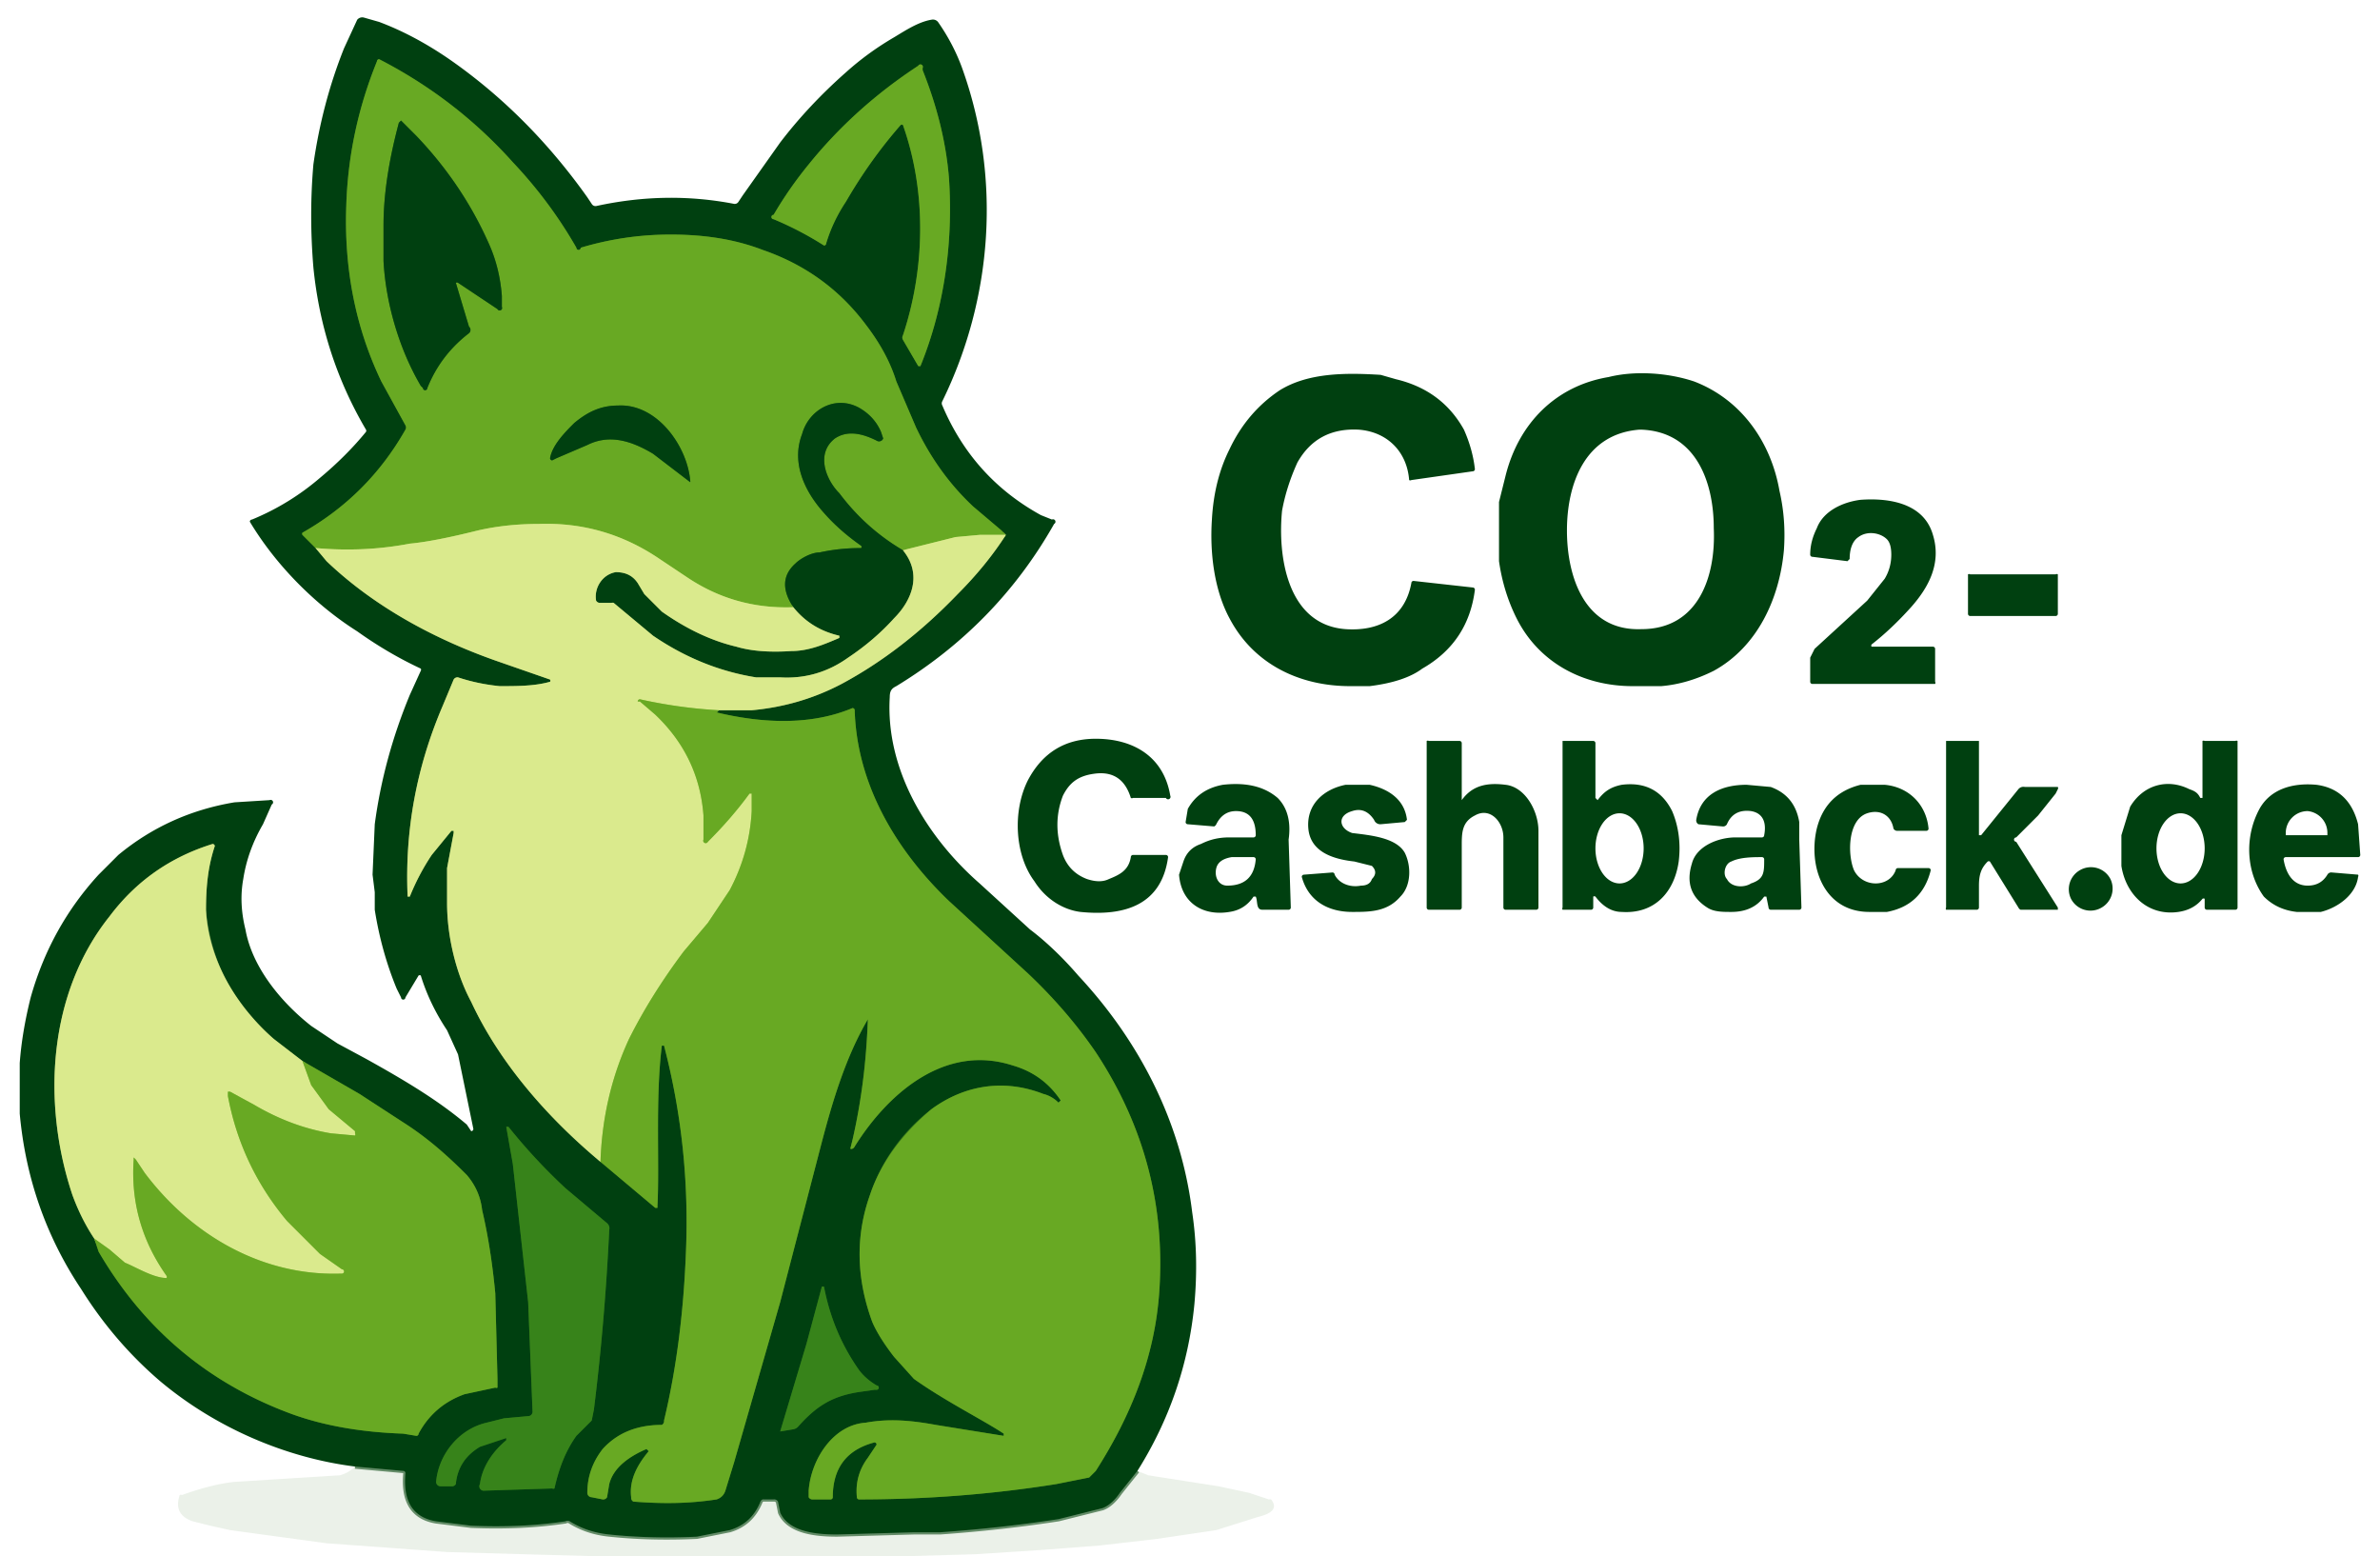
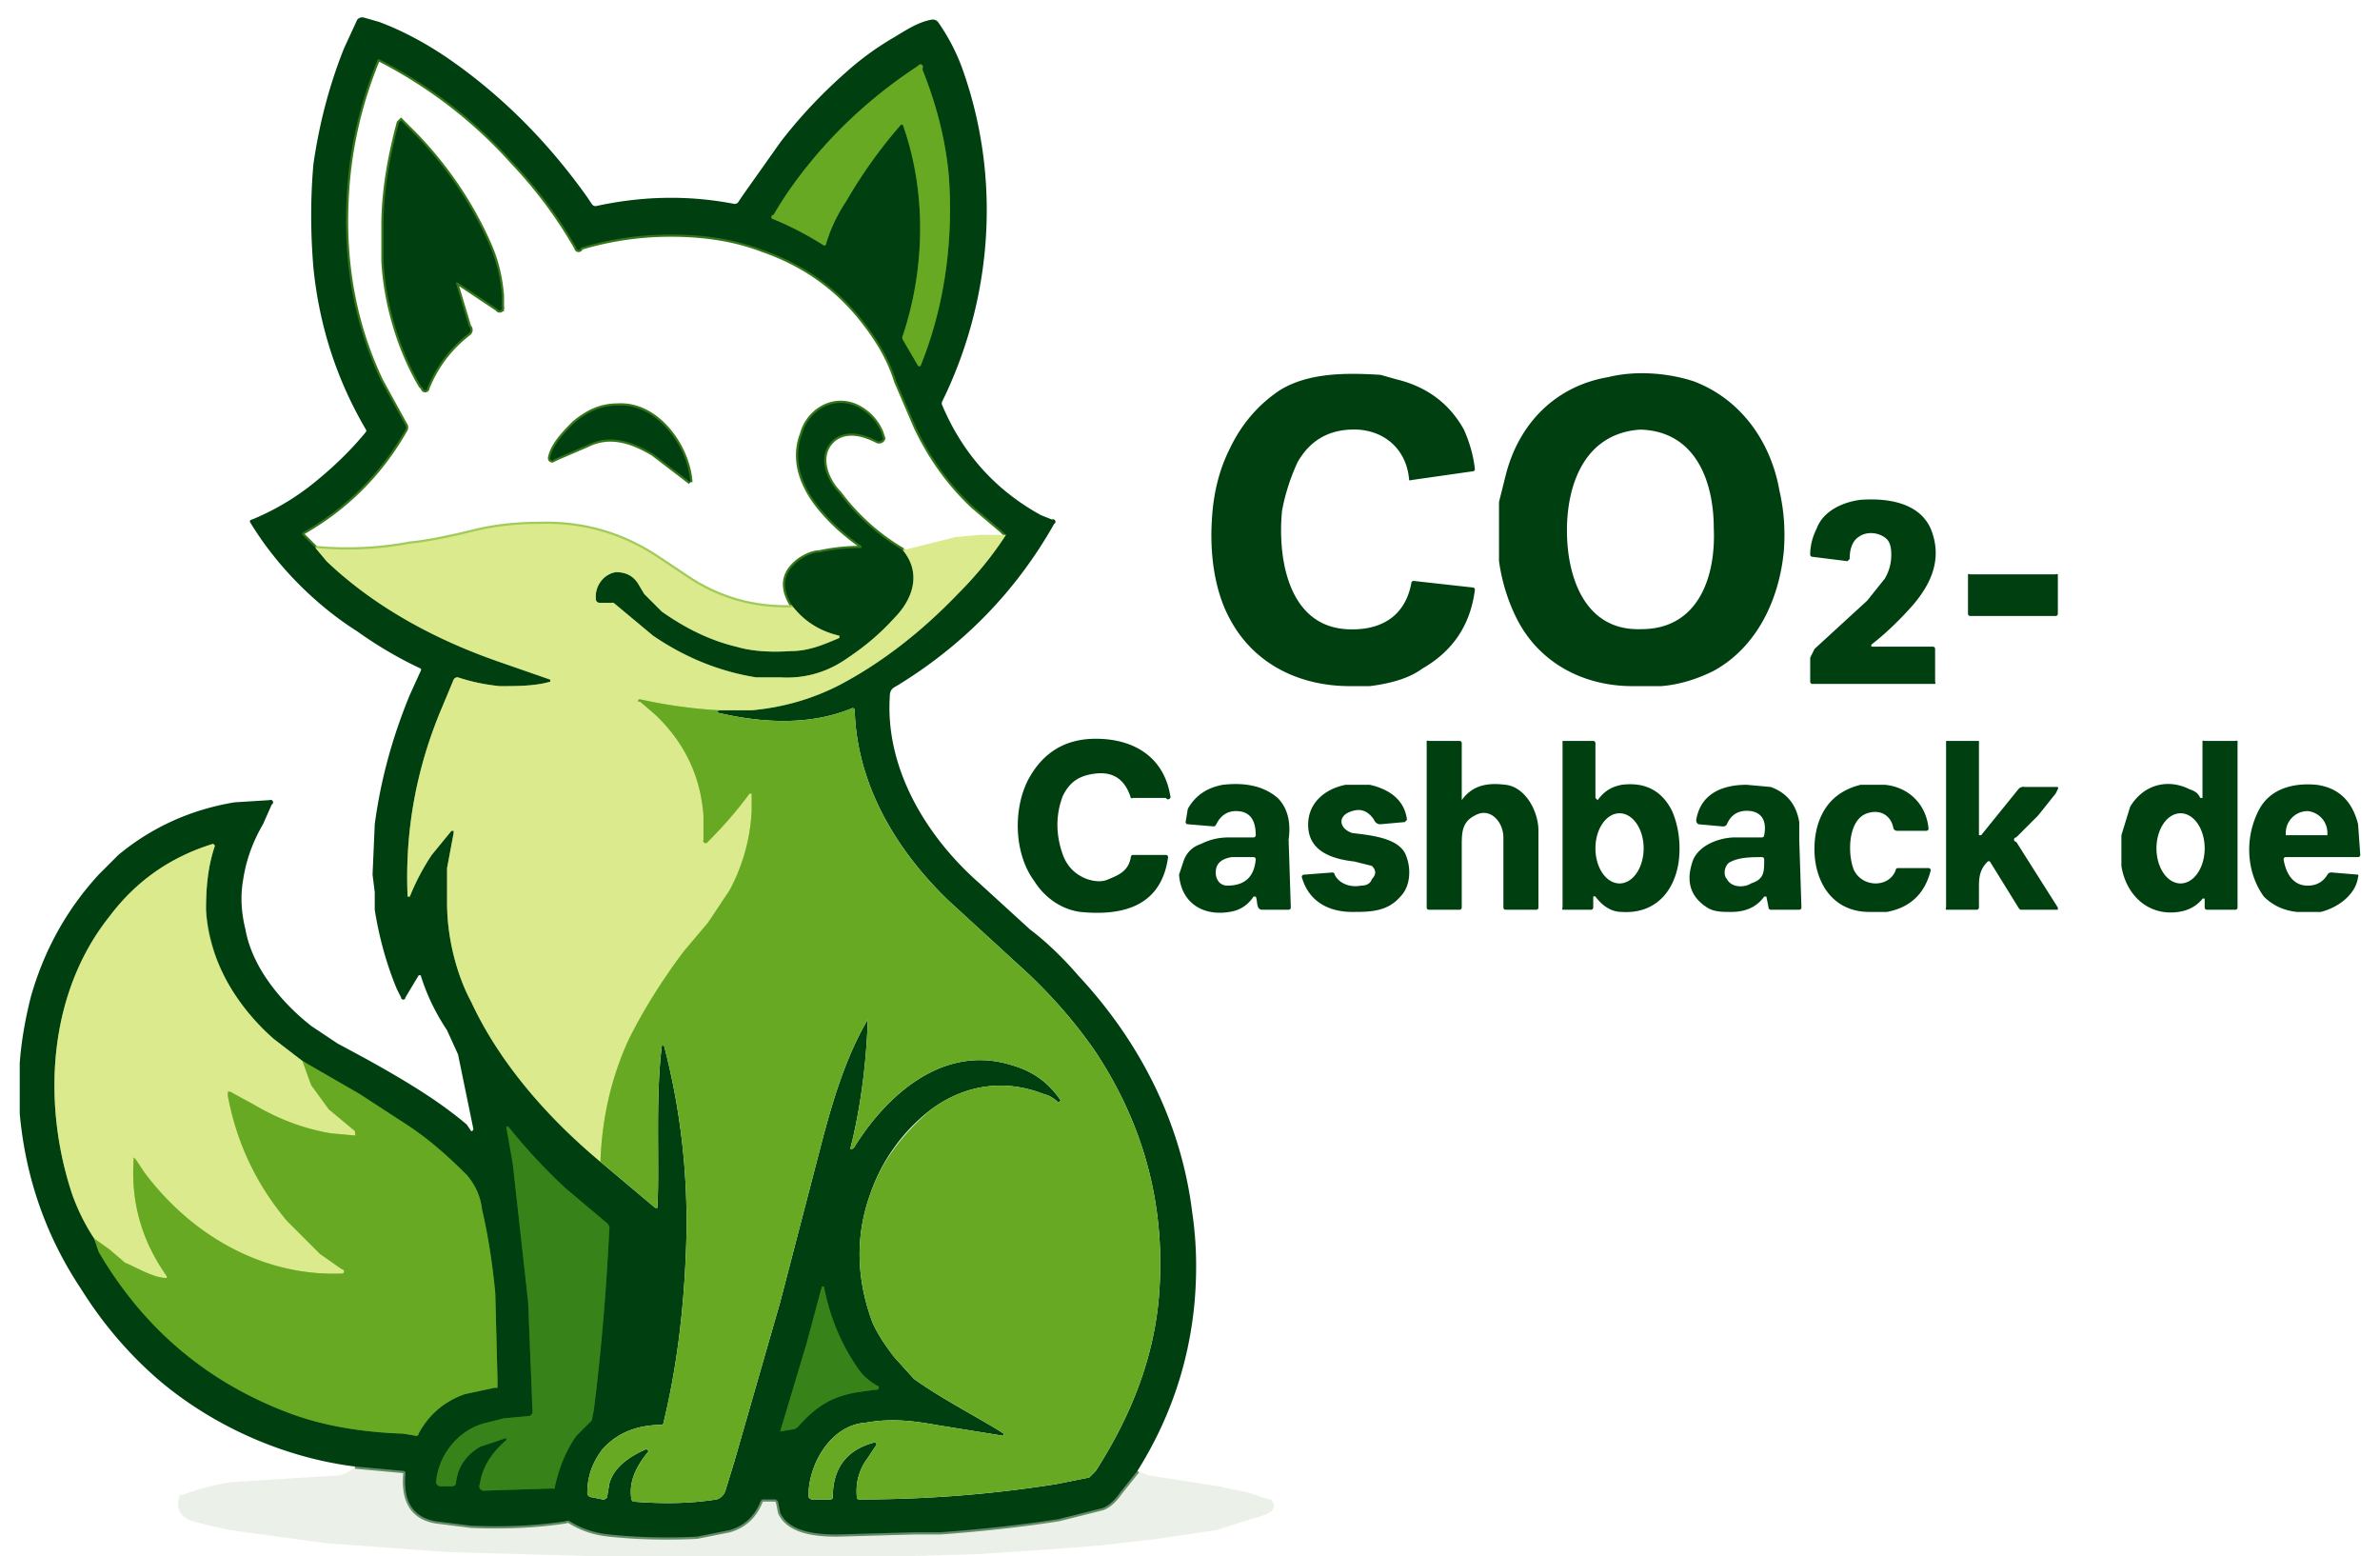
<svg xmlns="http://www.w3.org/2000/svg" viewBox="0 0 1086 710">
  <g fill="none" stroke-width="2">
    <path stroke="#054512" stroke-opacity=".6" d="m519 671-8 10c-2 3-5 6-8 7l-20 5q-26 4-54 6h-12l-35 1c-9 0-22-1-26-10l-1-5a2 2 0 0 0-2-1h-5a2 2-79 0 0-1 1q-4 10-14 13l-15 3q-21 1-40-1-10-1-18-6a2 2 0 0 0-2 0q-20 3-43 2l-16-2c-12-2-15-11-14-22a1 1 0 0 0-1-1l-22-2" vector-effect="non-scaling-stroke" />
    <path stroke="#6d954f" d="m144 250 5 6c22 21 50 36 79 46l23 8a1 1 0 0 1 0 1c-7 2-15 2-23 2q-10-1-19-4a2 2 0 0 0-2 1l-5 12q-18 42-16 87h1q4-10 10-19l9-11h1v1l-3 16v16c0 15 4 32 11 45 13 28 35 53 59 73" vector-effect="non-scaling-stroke" />
-     <path stroke="#34751a" d="m274 530 25 21h1v-1c1-19-1-49 2-73h1q12 46 10 94c-1 26-4 52-10 77a2 2 0 0 1-1 2q-17 0-27 11-7 9-7 20a2 2-86 0 0 2 2l5 1a2 2 0 0 0 2-1l1-6c2-8 10-13 17-16l1 1c-5 6-9 13-8 21a2 2-1 0 0 1 2c13 1 25 1 38-1q3-1 4-4l4-13 21-73 19-73c5-19 11-39 21-56q-1 29-7 55l-1 4a1 1 0 0 0 1 0 2 2 89 0 0 1-1c15-24 41-47 72-37q14 4 22 16l-1 1q-3-3-7-4c-18-7-36-4-51 7a82 82 0 0 0-28 39q-10 28 1 58 3 7 10 16l9 10c14 10 32 19 41 25v1l-31-5c-11-2-21-3-32-1-15 1-25 17-26 31v3a2 2 73 0 0 2 1h8a1 1-89 0 0 1-1q0-20 19-25a1 1 0 0 1 1 1l-4 6q-6 8-5 18a1 1 86 0 0 1 1q46 0 90-7l15-3 3-3c16-25 27-52 29-82q4-59-29-109-13-19-31-36l-36-33c-24-23-42-53-43-87a1 1 0 0 0-1-1c-19 8-41 7-62 2l1-1" vector-effect="non-scaling-stroke" />
    <path stroke="#6d954f" d="M328 324h15q22-2 41-12 28-15 53-41 13-13 22-27" vector-effect="non-scaling-stroke" />
    <path stroke="#34751a" d="m459 244-2-2-13-11q-16-15-26-36l-9-21q-4-13-14-26-18-24-47-34c-13-5-27-7-42-7q-21 0-41 6a1 1-25 0 1-2 0q-12-21-29-39-26-29-61-47a1 1 0 0 0-1 1q-13 32-14 66c-1 28 4 55 16 80l11 20a2 2 43 0 1 0 2q-17 30-47 47a1 1 0 0 0 0 1l6 6" vector-effect="non-scaling-stroke" />
-     <path stroke="#a1ca58" d="M459 244h-12l-11 1-24 6" vector-effect="non-scaling-stroke" />
    <path stroke="#34751a" d="M412 251q-17-10-29-26c-6-6-11-18-2-25 6-4 13-2 19 1a2 2 0 0 0 3-1l-1-3q-3-7-10-11c-11-6-23 1-26 12-5 13 1 26 10 36q7 8 17 15a1 1-27 0 1 0 1q-10 0-19 2c-4 0-9 3-11 5q-9 8-1 20" vector-effect="non-scaling-stroke" />
    <path stroke="#a1ca58" d="M362 277q-27 1-49-14l-12-8q-25-17-55-16-15 0-28 3-20 5-31 6-21 4-43 2" vector-effect="non-scaling-stroke" />
    <path stroke="#6d954f" d="M412 251c9 11 4 23-4 31q-9 10-21 18-14 10-31 9h-11q-25-4-47-19l-18-15a2 1-26 0 0-1 0h-5a2 2 0 0 1-2-1c-1-6 3-12 9-13 5 0 8 2 10 5l3 5 8 8q17 12 34 16 10 3 25 2c8 0 15-3 22-6v-1q-13-3-21-13" vector-effect="non-scaling-stroke" />
    <path stroke="#a1ca58" d="M328 324q-18-1-36-5a1 1 0 0 0-1 1h1l7 6q20 19 22 46v11a1 1 67 0 0 2 1q11-11 19-22h1v8q-1 19-10 36l-10 15-11 13q-15 20-25 40-12 26-13 56" vector-effect="non-scaling-stroke" />
    <path stroke="#34751a" d="M420 167c11-27 15-57 13-86q-2-24-12-49v-1a1 1 0 0 0-2-1q-29 19-50 45-9 11-16 23a1 1 0 0 0 0 2q12 5 23 12a1 1 0 0 0 1-1q3-10 9-19 11-19 25-35a1 1 0 0 1 1 0c11 31 10 66 0 96a2 2-52 0 0 0 2l7 12h1M43 565l2 6q31 53 88 74 22 8 51 9l6 1a1 1-73 0 0 1-1q7-13 21-18l14-3a1 1-89 0 0 1 0v-4l-1-39q-2-21-6-38-1-9-7-16c-9-9-18-17-29-24l-20-13-26-15" vector-effect="non-scaling-stroke" />
    <path stroke="#6d954f" d="m138 484-13-10a85 85 0 0 1-31-59c0-11 1-20 4-29a1 1 0 0 0-1-1q-29 9-47 33c-28 35-31 85-17 127q4 11 10 20" vector-effect="non-scaling-stroke" />
    <path stroke="#a1ca58" d="m138 484 4 11 8 11 12 10v1a1 1-13 0 1 0 1l-11-1q-18-3-35-13l-11-6h-1v2q6 32 27 57l15 15 10 7a1 1 0 0 1 0 2h-1c-36 1-68-18-89-46l-4-6-1-1v1q-2 29 15 53a1 1 0 0 1 0 1c-6 0-14-5-19-7l-7-6-7-5" vector-effect="non-scaling-stroke" />
    <path stroke="#1c6215" d="M231 657c-6 5-11 12-12 20a2 2 0 0 0 2 3l31-1a1 1 6 0 0 1 0c2-9 5-17 10-24l6-6a10 10 82 0 0 1-1l1-5q5-40 7-82a3 3-69 0 0-1-3l-19-16q-14-13-26-28h-1l3 17 7 63 2 50a2 2 0 0 1-2 2l-11 1-8 2c-13 3-22 15-23 27a2 2 0 0 0 2 2h5a2 2-84 0 0 2-1q1-11 11-17l12-4v1m144-70-7 26-12 40 6-1a4 4 0 0 0 2-1c8-9 15-14 28-16l7-1h1a1 1 0 0 0 0-2q-5-3-8-7-12-17-16-38a1 1-42 0 0-1 0" vector-effect="non-scaling-stroke" />
    <path stroke="#34751a" d="m209 129 18 12a1 1-68 0 0 2-1v-5q-1-13-6-24-12-27-33-49l-7-7-1 1c-4 15-7 31-7 47v16c1 19 7 40 17 57l1 1a1 1 28 0 0 2 0q6-15 19-25a2 2 0 0 0 0-3l-6-20a1 1 0 0 1 1 0m106 91c-1-16-15-36-33-35-8 0-14 3-20 8-4 4-10 10-11 16a1 1-2 0 0 1 1l2-1 14-6c10-5 20-2 30 4l17 13" vector-effect="non-scaling-stroke" />
  </g>
  <path fill="#004010" d="m519 671-8 10c-2 3-5 6-8 7l-20 5q-26 4-54 6h-12l-35 1c-9 0-22-1-26-10l-1-5a2 2 0 0 0-2-1h-5a2 2-79 0 0-1 1q-4 10-14 13l-15 3q-21 1-40-1-10-1-18-6a2 2 0 0 0-2 0q-20 3-43 2l-16-2c-12-2-15-11-14-22a1 1 0 0 0-1-1l-22-2c-32-4-64-18-89-39q-21-18-36-42-24-36-28-80v-23q1-14 5-30 9-32 31-56l9-9q23-19 53-24l16-1a1 1 0 0 1 1 2l-4 9q-7 12-9 25-2 11 1 23c3 17 16 33 30 44l12 8 13 7c18 10 33 19 46 30l2 3a1 1 0 0 0 1-1l-7-34-5-11q-8-12-12-25a1 1 0 0 0-1 0l-6 10a1 1 0 0 1-2 0l-2-4q-7-17-10-36v-8l-1-8 1-23q4-30 16-59l5-11a1 1 0 0 0 0-1q-15-7-29-17c-19-12-37-30-49-50a1 1 0 0 1 1-1q17-7 31-19 12-10 21-21a1 1 0 0 0 0-1q-20-34-24-74-2-24 0-47 4-28 14-53l6-13a3 3 0 0 1 3-1l7 2q16 6 32 17 36 25 63 63l2 3a2 2 0 0 0 2 1q32-7 63-1a2 2 18 0 0 2-1l2-3 17-24q13-17 30-32 10-9 22-16c5-3 11-7 17-8a3 3 0 0 1 3 1q7 10 11 21c18 50 14 105-9 152a2 2 47 0 0 0 2q14 33 45 50l5 2a1 1 0 0 1 1 2q-26 46-72 74c-2 1-3 2-3 5-2 33 17 64 41 85l23 21c8 6 16 14 22 21 28 30 47 67 52 108q3 20 1 42-4 41-26 76ZM144 250l5 6c22 21 50 36 79 46l23 8a1 1 0 0 1 0 1c-7 2-15 2-23 2q-10-1-19-4a2 2 0 0 0-2 1l-5 12q-18 42-16 87h1q4-10 10-19l9-11h1v1l-3 16v16c0 15 4 32 11 45 13 28 35 53 59 73l25 21h1v-1c1-19-1-49 2-73h1q12 46 10 94c-1 26-4 52-10 77a2 2 0 0 1-1 2q-17 0-27 11-7 9-7 20a2 2-86 0 0 2 2l5 1a2 2 0 0 0 2-1l1-6c2-8 10-13 17-16l1 1c-5 6-9 13-8 21a2 2-1 0 0 1 2c13 1 25 1 38-1q3-1 4-4l4-13 21-73 19-73c5-19 11-39 21-56q-1 29-7 55l-1 4a1 1 0 0 0 1 0 2 2 89 0 0 1-1c15-24 41-47 72-37q14 4 22 16l-1 1q-3-3-7-4c-18-7-36-4-51 7a82 82 0 0 0-28 39q-10 28 1 58 3 7 10 16l9 10c14 10 32 19 41 25v1l-31-5c-11-2-21-3-32-1-15 1-25 17-26 31v3a2 2 73 0 0 2 1h8a1 1-89 0 0 1-1q0-20 19-25a1 1 0 0 1 1 1l-4 6q-6 8-5 18a1 1 86 0 0 1 1q46 0 90-7l15-3 3-3c16-25 27-52 29-82q4-59-29-109-13-19-31-36l-36-33c-24-23-42-53-43-87a1 1 0 0 0-1-1c-19 8-41 7-62 2l1-1h15q22-2 41-12 28-15 53-41 13-13 22-27l-2-2-13-11q-16-15-26-36l-9-21q-4-13-14-26-18-24-47-34c-13-5-27-7-42-7q-21 0-41 6a1 1-25 0 1-2 0q-12-21-29-39-26-29-61-47a1 1 0 0 0-1 1q-13 32-14 66c-1 28 4 55 16 80l11 20a2 2 43 0 1 0 2q-17 30-47 47a1 1 0 0 0 0 1l6 6Zm276-83c11-27 15-57 13-86q-2-24-12-49v-1a1 1 0 0 0-2-1q-29 19-50 45-9 11-16 23a1 1 0 0 0 0 2q12 5 23 12a1 1 0 0 0 1-1q3-10 9-19 11-19 25-35a1 1 0 0 1 1 0c11 31 10 66 0 96a2 2-52 0 0 0 2l7 12h1ZM43 565l2 6q31 53 88 74 22 8 51 9l6 1a1 1-73 0 0 1-1q7-13 21-18l14-3a1 1-89 0 0 1 0v-4l-1-39q-2-21-6-38-1-9-7-16c-9-9-18-17-29-24l-20-13-26-15-13-10a85 85 0 0 1-31-59c0-11 1-20 4-29a1 1 0 0 0-1-1q-29 9-47 33c-28 35-31 85-17 127q4 11 10 20Zm188 92c-6 5-11 12-12 20a2 2 0 0 0 2 3l31-1a1 1 6 0 0 1 0c2-9 5-17 10-24l6-6a10 10 82 0 0 1-1l1-5q5-40 7-82a3 3-69 0 0-1-3l-19-16q-14-13-26-28h-1l3 17 7 63 2 50a2 2 0 0 1-2 2l-11 1-8 2c-13 3-22 15-23 27a2 2 0 0 0 2 2h5a2 2-84 0 0 2-1q1-11 11-17l12-4v1Zm144-70-7 26-12 40 6-1a4 4 0 0 0 2-1c8-9 15-14 28-16l7-1h1a1 1 0 0 0 0-2q-5-3-8-7-12-17-16-38a1 1-42 0 0-1 0Z" />
-   <path fill="#68a923" d="M459 244h-12l-11 1-24 6q-17-10-29-26c-6-6-11-18-2-25 6-4 13-2 19 1a2 2 0 0 0 3-1l-1-3q-3-7-10-11c-11-6-23 1-26 12-5 13 1 26 10 36q7 8 17 15a1 1-27 0 1 0 1q-10 0-19 2c-4 0-9 3-11 5q-9 8-1 20-27 1-49-14l-12-8q-25-17-55-16-15 0-28 3-20 5-31 6-21 4-43 2l-6-6a1 1 0 0 1 0-1q30-17 47-47a2 2 43 0 0 0-2l-11-20c-12-25-17-52-16-80q1-34 14-66a1 1 0 0 1 1-1q35 18 61 47 17 18 29 39a1 1-25 0 0 2 0q20-6 41-6c15 0 29 2 42 7q29 10 47 34 10 13 14 26l9 21q10 21 26 36l13 11 2 2ZM209 129l18 12a1 1-68 0 0 2-1v-5q-1-13-6-24-12-27-33-49l-7-7-1 1c-4 15-7 31-7 47v16c1 19 7 40 17 57l1 1a1 1 28 0 0 2 0q6-15 19-25a2 2 0 0 0 0-3l-6-20a1 1 0 0 1 1 0Zm106 91c-1-16-15-36-33-35-8 0-14 3-20 8-4 4-10 10-11 16a1 1-2 0 0 1 1l2-1 14-6c10-5 20-2 30 4l17 13Z" />
  <path fill="#68a923" d="M420 167h-1l-7-12a2 2-52 0 1 0-2c10-30 11-65 0-96a1 1 0 0 0-1 0q-14 16-25 35-6 9-9 19a1 1 0 0 1-1 1q-11-7-23-12a1 1 0 0 1 0-2q7-12 16-23 21-26 50-45a1 1 0 0 1 2 1v1q10 25 12 49c2 29-2 59-13 86Z" />
  <path fill="#004010" d="M209 129a1 1 0 0 0-1 0l6 20a2 2 0 0 1 0 3q-13 10-19 25a1 1 28 0 1-2 0l-1-1c-10-17-16-38-17-57v-16c0-16 3-32 7-47l1-1 7 7q21 22 33 49 5 11 6 24v5a1 1-68 0 1-2 1l-18-12Zm475 100 3-12c6-24 23-41 47-45 12-3 27-2 39 2 21 8 35 27 39 50q3 13 2 27c-2 22-12 44-32 55q-12 6-24 7h-13c-23 0-43-11-53-31q-6-12-8-26v-27Zm65 58c26 0 34-24 33-46 0-21-8-44-33-45h-1c-25 2-33 25-33 46s8 46 34 45Zm-76-18q-3 24-24 36-8 6-24 8h-9c-23 0-44-10-55-31-7-13-9-30-8-45q1-18 8-32 8-17 23-27c13-8 30-8 46-7l7 2q21 5 31 23 4 9 5 18a1 1 0 0 1-1 1l-28 4a1 1 83 0 1-1 0c-1-13-10-22-23-23q-19-1-28 15-5 11-7 22c-2 20 2 52 29 54 15 1 27-5 30-21a1 1 9 0 1 1-1l27 3a1 1 0 0 1 1 1Zm-261-18c9 11 4 23-4 31q-9 10-21 18-14 10-31 9h-11q-25-4-47-19l-18-15a2 1-26 0 0-1 0h-5a2 2 0 0 1-2-1c-1-6 3-12 9-13 5 0 8 2 10 5l3 5 8 8q17 12 34 16 10 3 25 2c8 0 15-3 22-6v-1q-13-3-21-13-8-12 1-20c2-2 7-5 11-5q9-2 19-2a1 1-27 0 0 0-1q-10-7-17-15c-9-10-15-23-10-36 3-11 15-18 26-12q7 4 10 11l1 3a2 2 0 0 1-3 1c-6-3-13-5-19-1-9 7-4 19 2 25q12 16 29 26Zm-97-31-17-13c-10-6-20-9-30-4l-14 6-2 1a1 1-2 0 1-1-1c1-6 7-12 11-16 6-5 12-8 20-8 18-1 32 19 33 35Zm539 75h28a1 1 0 0 1 1 1v15a1 1 0 0 1 0 1h-56a1 1 1 0 1-1-1v-11l2-4 24-22 8-10q3-5 3-11 0-5-2-7c-3-3-9-4-13-1-3 2-4 6-4 10l-1 1-16-2a1 1 2 0 1-1-1q0-6 3-12c3-8 12-12 20-13 14-1 29 2 33 16 4 13-2 24-10 33q-9 10-18 17a1 1 0 0 0 0 1Z" />
  <path fill="#daea8d" d="M362 277q8 10 21 13v1c-7 3-14 6-22 6q-15 1-25-2-17-4-34-16l-8-8-3-5c-2-3-5-5-10-5-6 1-10 7-9 13a2 2 0 0 0 2 1h5a2 1-26 0 1 1 0l18 15q22 15 47 19h11q17 1 31-9 12-8 21-18c8-8 13-20 4-31l24-6 11-1h12q-9 14-22 27-25 26-53 41-19 10-41 12h-15q-18-1-36-5a1 1 0 0 0-1 1h1l7 6q20 19 22 46v11a1 1 67 0 0 2 1q11-11 19-22h1v8q-1 19-10 36l-10 15-11 13q-15 20-25 40-12 26-13 56c-24-20-46-45-59-73-7-13-11-30-11-45v-16l3-16v-1h-1l-9 11q-6 9-10 19h-1q-2-45 16-87l5-12a2 2 0 0 1 2-1q9 3 19 4c8 0 16 0 23-2a1 1 0 0 0 0-1l-23-8c-29-10-57-25-79-46l-5-6q22 2 43-2 11-1 31-6 13-3 28-3 30-1 55 16l12 8q22 15 49 14Z" />
  <path fill="#004010" d="M939 280a1 1 0 0 1-1 1h-39a1 1 0 0 1-1-1v-18a1 1 0 0 1 1 0h39a1 1 0 0 1 1 0v18Z" />
  <path fill="#68a923" d="m328 324-1 1c21 5 43 6 62-2a1 1 0 0 1 1 1c1 34 19 64 43 87l36 33q18 17 31 36 33 50 29 109c-2 30-13 57-29 82l-3 3-15 3q-44 7-90 7a1 1 86 0 1-1-1q-1-10 5-18l4-6a1 1 0 0 0-1-1q-19 5-19 25a1 1-89 0 1-1 1h-8a2 2 73 0 1-2-1v-3c1-14 11-30 26-31 11-2 21-1 32 1l31 5v-1c-9-6-27-15-41-25l-9-10q-7-9-10-16-11-30-1-58c5-15 15-28 28-39 15-11 33-14 51-7q4 1 7 4l1-1q-8-12-22-16c-31-10-57 13-72 37a2 2 89 0 1-1 1 1 1 0 0 1-1 0l1-4q6-26 7-55c-10 17-16 37-21 56l-19 73-21 73-4 13q-1 3-4 4c-13 2-25 2-38 1a2 2-1 0 1-1-2c-1-8 3-15 8-21l-1-1c-7 3-15 8-17 16l-1 6a2 2 0 0 1-2 1l-5-1a2 2-86 0 1-2-2q0-11 7-20 10-11 27-11a2 2 0 0 0 1-2c6-25 9-51 10-77q2-48-10-94h-1c-3 24-1 54-2 73v1h-1l-25-21q1-30 13-56 10-20 25-40l11-13 10-15q9-17 10-36v-8h-1q-8 11-19 22a1 1 67 0 1-2-1v-11q-2-27-22-46l-7-6h-1a1 1 0 0 1 1-1q18 4 36 5Z" />
  <path fill="#004010" d="M532 390a1 1 0 0 1 1 1c-3 22-20 27-40 25-8-1-16-6-21-14-9-12-10-32-3-46q10-19 31-19c17 0 31 8 34 26a1 1 0 0 1-2 1h-15a1 1 0 0 1-1 0q-4-13-17-11c-7 1-11 4-14 10q-5 13 0 27 3 8 11 11 6 2 10 0c5-2 9-4 10-10a1 1-84 0 1 1-1h15Zm196-26 1 1c3-4 6-6 11-7q16-2 23 12c3 7 4 15 3 23-2 14-11 24-26 23-5 0-9-3-12-7a1 1 0 0 0-1 0v5a1 1 0 0 1-1 1h-13a1 1 0 0 1 0-1v-76h14a1 1 0 0 1 1 1v25Zm11 39a16 11 90 0 0 11-16 16 11 90 0 0-11-16 16 11 90 0 0-11 16 16 11 90 0 0 11 16Zm200 11v1h-17a2 2 75 0 1-1-1l-13-21a1 1 0 0 0-1 0c-3 3-4 6-4 11v10a1 1 0 0 1-1 1h-14a1 1 0 0 1 0-1v-76h15v43h1l17-21a3 3-70 0 1 3-1h15a1 1-77 0 1 0 1l-1 2-8 10-10 10a1 1 0 0 0 0 2l19 30Zm66-50v-26a1 1 0 0 1 1 0h14a1 1 0 0 1 1 0v76a1 1 0 0 1-1 1h-13a1 1 0 0 1-1-1v-4a1 1-26 0 0-1 0q-4 5-11 6c-14 2-24-8-26-21v-14l4-13c6-10 17-13 27-8 3 1 4 2 5 4h1Zm-10 39a16 11 90 0 0 11-16 16 11 90 0 0-11-16 16 11 90 0 0-11 16 16 11 90 0 0 11 16Zm-328-38c5-7 12-8 20-7 9 1 15 12 15 21v35a1 1 0 0 1-1 1h-14a1 1 1 0 1-1-1v-32c0-7-6-14-13-10-6 3-6 8-6 14v28a1 1 0 0 1-1 1h-14a1 1 0 0 1-1-1v-76a1 1 0 0 1 1 0h14a1 1 0 0 1 1 1v26Zm-94 44h-1q-4 6-11 7c-12 2-22-4-23-17l2-6q2-6 8-8c4-2 8-3 13-3h11a1 1 0 0 0 1-1c0-6-2-11-9-11q-6 0-9 6a2 2 16 0 1-1 1l-12-1a1 1 0 0 1-1-1l1-6q5-9 16-11c9-1 18 0 25 6 5 5 6 12 5 19l1 31a1 1 0 0 1-1 1h-12c-3 0-2-4-3-6Zm-1-18h-10q-6 1-7 5c-1 4 1 8 5 8q12 0 13-12a1 1 2 0 0-1-1Zm70-17-1 1-11 1a3 3 73 0 1-3-2q-4-6-10-4c-7 2-6 8 0 10 8 1 20 2 24 9 3 6 3 15-2 20-6 7-14 7-22 7-11 0-20-5-23-16a1 1 0 0 1 1-1l13-1a1 1 0 0 1 1 1c2 4 7 6 12 5q4 0 5-3 3-3 0-6l-4-1-4-1c-9-1-20-4-21-15s7-18 17-20h11c9 2 16 7 17 16Zm163 7c1-5 0-10-6-11q-8-1-11 6a2 2 0 0 1-2 1l-11-1a2 2 0 0 1-1-2c2-12 12-16 23-16l11 1q11 4 13 16v8l1 31a1 1-1 0 1-1 1h-13a1 1 88 0 1-1-1l-1-5h-1q-5 7-15 7c-4 0-8 0-11-2q-11-7-7-20c2-8 12-12 20-12h12a1 1 0 0 0 1-1Zm-1 10c-4 0-10 0-14 2-3 1-4 6-2 8 2 4 8 4 11 2 6-2 6-5 6-11a1 1 0 0 0-1-1Zm76 5a1 1-83 0 1 1 1q-4 16-20 19h-8c-21 0-28-21-24-38q4-16 20-20h11c11 1 19 9 20 20a1 1 87 0 1-1 1h-13a2 2 0 0 1-2-1c-1-6-6-9-12-7-9 3-9 19-6 26 4 8 16 8 19 0a1 1 0 0 1 1-1h14Zm196-5h-33a1 1 0 0 0-1 1c1 6 4 12 11 12q6 0 9-5a2 2 16 0 1 2-1l12 1a1 1 10 0 1 0 1c-1 8-9 14-17 16h-11q-9-1-15-7c-8-11-9-27-2-40 5-9 15-12 26-11q15 2 19 18l1 14a1 1-1 0 1-1 1Zm-33-10h19v-1a10 10-90 0 0-9-10 10 10-90 0 0-10 10v1Z" />
  <path fill="#daea8d" d="m138 484 4 11 8 11 12 10v1a1 1-13 0 1 0 1l-11-1q-18-3-35-13l-11-6h-1v2q6 32 27 57l15 15 10 7a1 1 0 0 1 0 2h-1c-36 1-68-18-89-46l-4-6-1-1v1q-2 29 15 53a1 1 0 0 1 0 1c-6 0-14-5-19-7l-7-6-7-5q-6-9-10-20c-14-42-11-92 17-127q18-24 47-33a1 1 0 0 1 1 1c-3 9-4 18-4 29 1 23 14 44 31 59l13 10Z" />
-   <path fill="#004010" d="M963 401a10 10-28 0 1-4 13 10 10-28 0 1-14-4 10 10-28 0 1 4-13 10 10-28 0 1 14 4Z" />
  <path fill="#68a923" d="m43 565 7 5 7 6c5 2 13 7 19 7a1 1 0 0 0 0-1q-17-24-15-53v-1l1 1 4 6c21 28 53 47 89 46h1a1 1 0 0 0 0-2l-10-7-15-15q-21-25-27-57v-2h1l11 6q17 10 35 13l11 1a1 1-13 0 0 0-1v-1l-12-10-8-11-4-11 26 15 20 13c11 7 20 15 29 24q6 7 7 16 4 17 6 38l1 39v4a1 1-89 0 1-1 0l-14 3q-14 5-21 18a1 1-73 0 1-1 1l-6-1q-29-1-51-9-57-21-88-74l-2-6Z" />
  <path fill="#37831a" d="M231 657v-1l-12 4q-10 6-11 17a2 2-84 0 1-2 1h-5a2 2 0 0 1-2-2c1-12 10-24 23-27l8-2 11-1a2 2 0 0 0 2-2l-2-50-7-63-3-17h1q12 15 26 28l19 16a3 3-69 0 1 1 3q-2 42-7 82l-1 5a10 10 82 0 1-1 1l-6 6c-5 7-8 15-10 24a1 1 6 0 1-1 0l-31 1a2 2 0 0 1-2-3c1-8 6-15 12-20Zm144-70a1 1-42 0 1 1 0q4 21 16 38 3 4 8 7a1 1 0 0 1 0 2h-1l-7 1c-13 2-20 7-28 16a4 4 0 0 1-2 1l-6 1 12-40 7-26Z" />
  <path fill="#347426" fill-opacity=".1" d="m519 671 5 2 32 5 14 3 9 3a2 2-9 0 1 1 0c4 5-2 7-6 8l-19 6-27 4-26 3-26 2-31 2-35 1H275l-36-1-35-1-55-4-44-6-9-2-8-2q-9-3-6-12a1 1-88 0 1 1 0q14-5 24-6l48-3q4-1 7-4l22 2a1 1 0 0 1 1 1c-1 11 2 20 14 22l16 2q23 1 43-2a2 2 0 0 1 2 0q8 5 18 6 19 2 40 1l15-3q10-3 14-13a2 2-79 0 1 1-1h5a2 2 0 0 1 2 1l1 5c4 9 17 10 26 10l35-1h12q28-2 54-6l20-5c3-1 6-4 8-7l8-10Z" />
</svg>